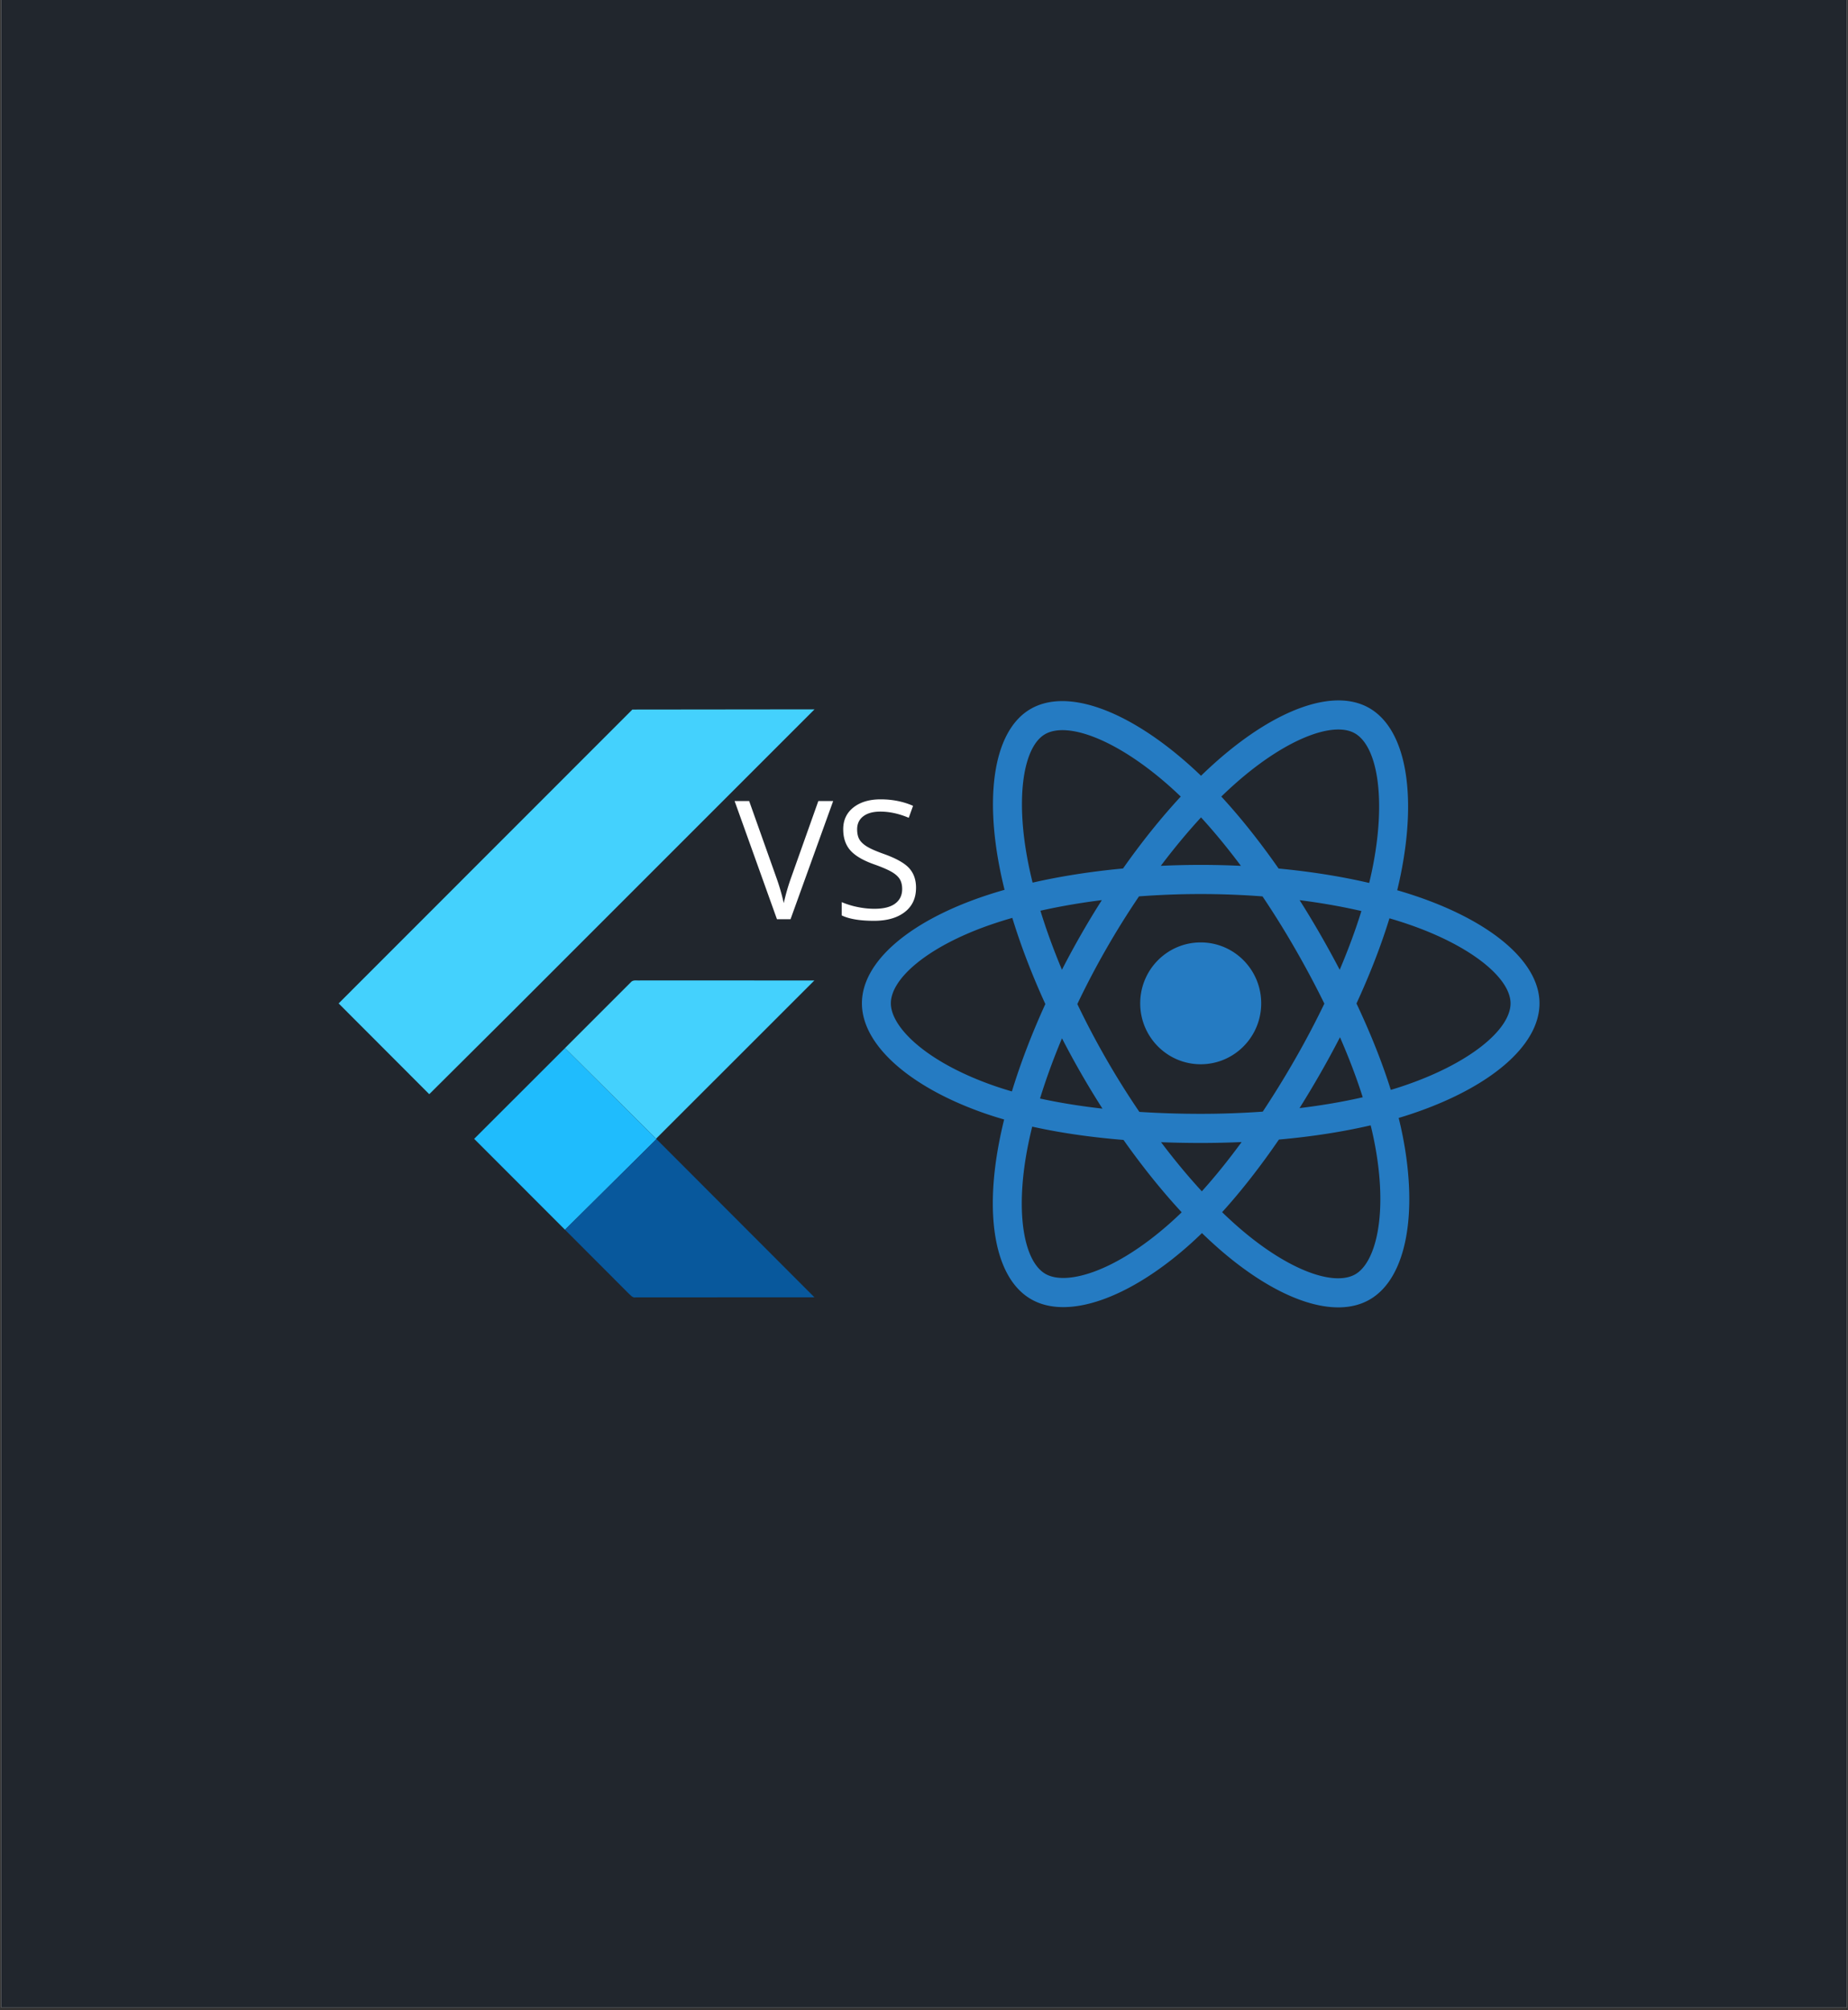
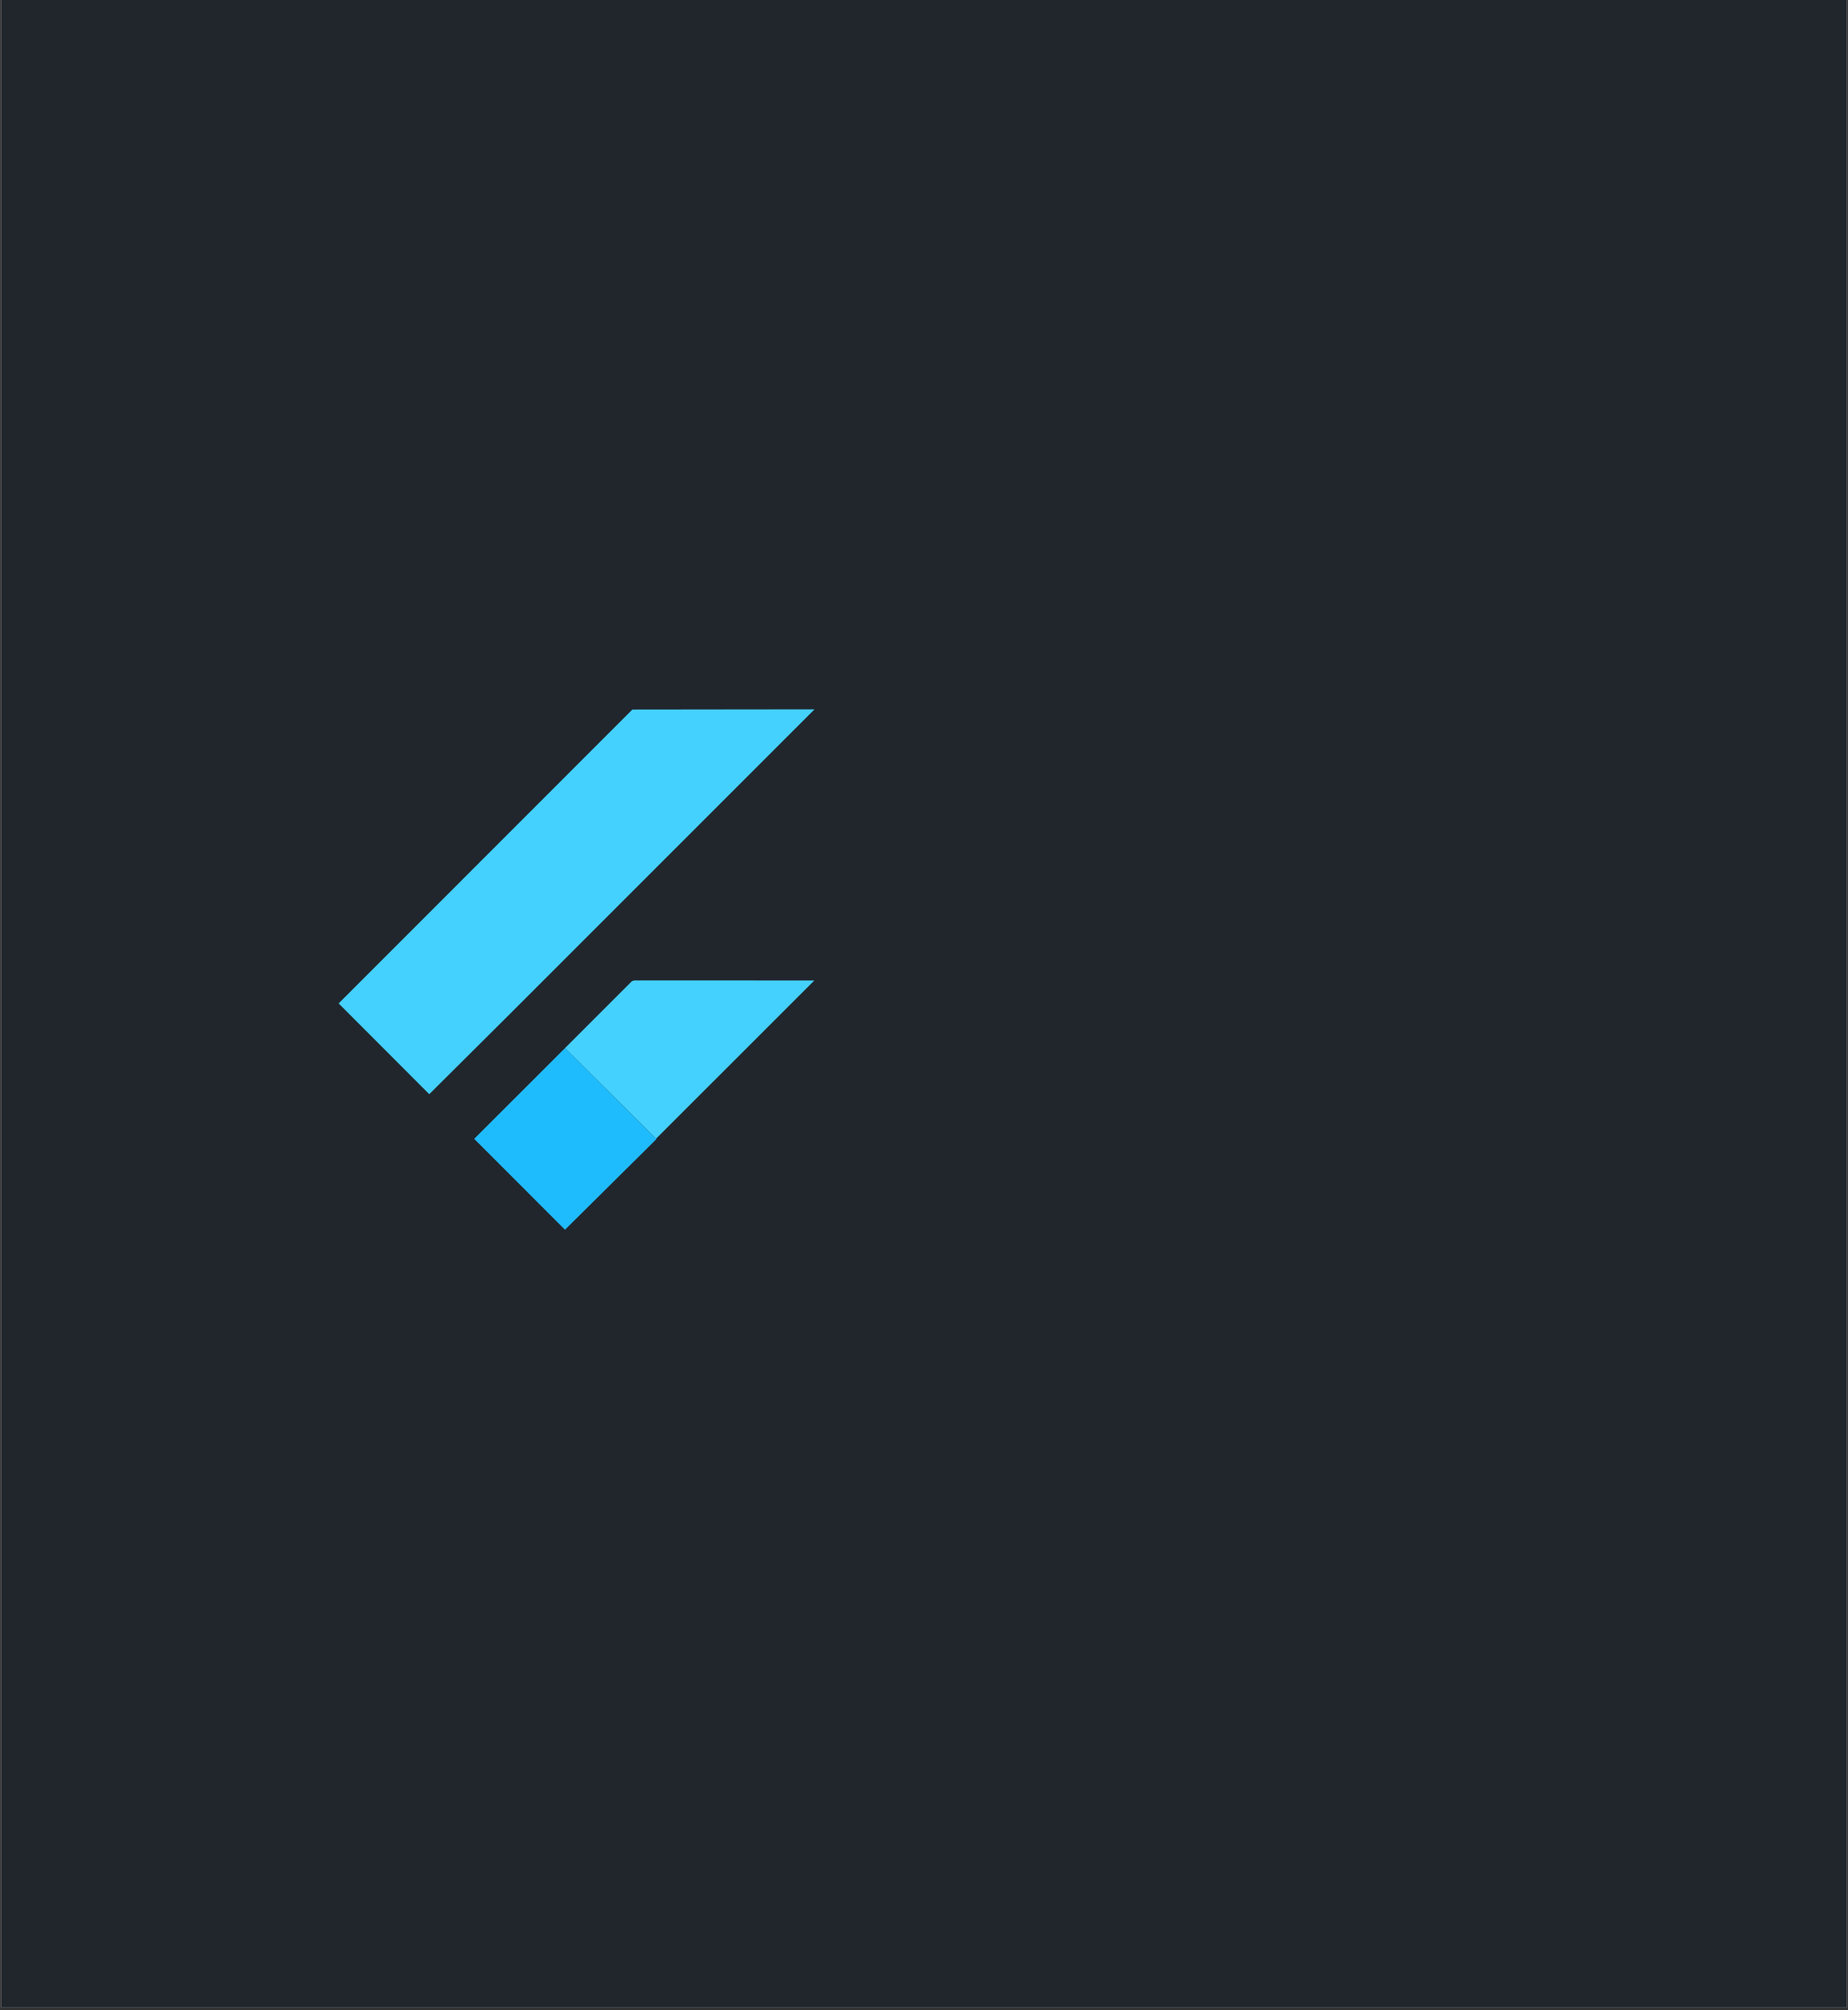
<svg xmlns="http://www.w3.org/2000/svg" width="672" height="731" version="1.0" viewBox="0 0 504 548.25">
  <rect x="0" y="0" width="504" height="548.25" fill="#333333" stroke="none" />
  <defs>
    <clipPath id="a">
      <path d="M.344 0h503.312v547.5H.344zm0 0" />
    </clipPath>
    <clipPath id="b">
-       <path d="M235.066 191.016H420v165.523H235.066zm0 0" />
-     </clipPath>
+       </clipPath>
  </defs>
  <g clip-path="url(#a)">
-     <path fill="#fff" d="M.344 0h503.312v547.5H.344zm0 0" />
+     <path fill="#fff" d="M.344 0h503.312v547.5H.344m0 0" />
    <path fill="#21262d" d="M.344 0h503.312v547.5H.344zm0 0" />
  </g>
  <g clip-path="url(#b)">
-     <path fill="#257bc2" d="M387.004 244.664a122.338 122.338 0 0 0-5.945-1.887c.336-1.382.644-2.746.918-4.086 4.503-22.004 1.558-39.734-8.497-45.57-9.64-5.598-25.406.238-41.328 14.191a122.932 122.932 0 0 0-4.601 4.25 112.768 112.768 0 0 0-3.063-2.847c-16.687-14.918-33.414-21.203-43.457-15.348-9.633 5.61-12.484 22.278-8.43 43.133.391 2.016.848 4.07 1.368 6.164a119.48 119.48 0 0 0-6.84 2.164c-19.567 6.867-32.059 17.629-32.059 28.793 0 11.527 13.41 23.094 33.79 30.106a103.8 103.8 0 0 0 4.995 1.574 120.29 120.29 0 0 0-1.449 6.64c-3.867 20.493-.847 36.766 8.758 42.344 9.922 5.758 26.57-.16 42.785-14.43a103.667 103.667 0 0 0 3.856-3.578 126.009 126.009 0 0 0 4.996 4.59c15.707 13.606 31.219 19.098 40.812 13.504 9.914-5.773 13.133-23.254 8.953-44.523-.32-1.625-.691-3.286-1.109-4.973a109.45 109.45 0 0 0 3.438-1.082c21.183-7.066 34.968-18.488 34.968-30.172 0-11.203-12.898-22.039-32.86-28.957zm-4.594 51.586a96.735 96.735 0 0 1-3.101.977c-2.34-7.454-5.497-15.38-9.36-23.567 3.688-7.996 6.719-15.82 8.992-23.226 1.891.55 3.727 1.132 5.497 1.746 17.097 5.925 27.53 14.687 27.53 21.441 0 7.192-11.265 16.527-29.558 22.629zm-7.59 15.14c1.852 9.407 2.114 17.907.89 24.555-1.1 5.973-3.315 9.953-6.05 11.551-5.824 3.39-18.277-1.02-31.71-12.656a111.486 111.486 0 0 1-4.645-4.266c5.207-5.73 10.41-12.398 15.488-19.8 8.934-.797 17.375-2.102 25.027-3.883.38 1.53.711 3.03 1 4.5zm-76.75 35.516c-5.691 2.024-10.222 2.082-12.96.492-5.833-3.382-8.255-16.449-4.95-33.976.38-2.004.832-4.067 1.352-6.176 7.566 1.688 15.945 2.899 24.902 3.629 5.113 7.242 10.465 13.902 15.863 19.73a95.15 95.15 0 0 1-3.523 3.266c-7.168 6.309-14.352 10.785-20.684 13.035zm-26.656-50.699c-9.012-3.102-16.453-7.133-21.555-11.527-4.582-3.953-6.898-7.875-6.898-11.059 0-6.773 10.035-15.414 26.766-21.289a118.02 118.02 0 0 1 6.359-2.016c2.312 7.575 5.348 15.493 9.008 23.496-3.707 8.125-6.785 16.172-9.121 23.833a99.646 99.646 0 0 1-4.559-1.438zm8.934-61.234c-3.473-17.868-1.164-31.348 4.636-34.73 6.184-3.602 19.856 1.534 34.262 14.413a104.78 104.78 0 0 1 2.774 2.578c-5.368 5.805-10.676 12.41-15.743 19.614-8.691.808-17.011 2.113-24.66 3.855-.48-1.945-.906-3.86-1.27-5.73zm79.71 19.816a251.88 251.88 0 0 0-5.617-9.305c5.895.75 11.543 1.746 16.848 2.965-1.59 5.14-3.578 10.512-5.914 16.02a276.407 276.407 0 0 0-5.316-9.68zm-32.503-31.875c3.64 3.973 7.285 8.406 10.875 13.215a233.188 233.188 0 0 0-21.844-.004c3.59-4.766 7.27-9.195 10.969-13.21zm-32.715 31.93a235.745 235.745 0 0 0-5.219 9.62c-2.297-5.487-4.266-10.886-5.871-16.097 5.273-1.187 10.895-2.16 16.754-2.894a231.838 231.838 0 0 0-5.664 9.37zm5.832 47.492c-6.05-.68-11.758-1.602-17.031-2.754 1.632-5.305 3.644-10.82 5.992-16.426a235.052 235.052 0 0 0 11.04 19.18zm27.101 22.55c-3.742-4.062-7.476-8.558-11.12-13.394 3.538.14 7.148.211 10.812.211 3.765 0 7.492-.086 11.156-.25-3.598 4.922-7.234 9.426-10.848 13.434zm37.676-42.015c2.473 5.668 4.555 11.152 6.207 16.367-5.36 1.23-11.144 2.219-17.238 2.957a276.98 276.98 0 0 0 5.672-9.468 249.95 249.95 0 0 0 5.36-9.856zm-12.195 5.887a260.921 260.921 0 0 1-8.867 14.398 236.23 236.23 0 0 1-16.922.598c-5.75 0-11.344-.18-16.73-.531a223.255 223.255 0 0 1-9.032-14.422 224.745 224.745 0 0 1-7.887-14.988 225.26 225.26 0 0 1 7.864-15 223.586 223.586 0 0 1 8.957-14.36 222.383 222.383 0 0 1 33.687.004 240.636 240.636 0 0 1 8.903 14.313 259.32 259.32 0 0 1 7.964 14.93 239.718 239.718 0 0 1-7.937 15.058zm16.285-88.75c6.188 3.594 8.594 18.082 4.707 37.082a109.48 109.48 0 0 1-.832 3.7c-7.668-1.782-15.992-3.11-24.707-3.93-5.078-7.282-10.34-13.9-15.621-19.63a114.115 114.115 0 0 1 4.25-3.925c13.64-11.95 26.39-16.672 32.203-13.297zm-42.074 57c9.113 0 16.5 7.437 16.5 16.613 0 9.176-7.387 16.613-16.5 16.613s-16.5-7.437-16.5-16.613c0-9.176 7.387-16.613 16.5-16.613zm0 0" />
-   </g>
+     </g>
  <path fill="#44d1fd" d="m172.46 193.504 49.68-.055-83.347 83.34-21.723 21.61-24.715-24.754zm-.46 74.414c.645-.852 1.832-.434 2.73-.543l47.368.012-43.168 43.148-24.844-24.703zm0 0" />
  <path fill="#1fbcfd" d="m129.32 310.574 24.766-24.742 24.844 24.703.101.11-24.941 24.718zm0 0" />
-   <path fill="#08589c" d="m154.09 335.363 24.941-24.718 43.086 43.144c-16.23.035-32.453-.012-48.676.024-.925.207-1.496-.637-2.086-1.16zm0 0" />
-   <path fill="#fff" d="M223.178 218.46h4.046L215.6 250.679h-3.703L200.35 218.46h3.97l7.405 20.844a59.142 59.142 0 0 1 2.032 6.984 56.291 56.291 0 0 1 2.062-7.11zm26.648 23.64c0 2.844-1.03 5.06-3.093 6.641-2.055 1.586-4.84 2.375-8.36 2.375-3.824 0-6.762-.488-8.812-1.468v-3.625a22.29 22.29 0 0 0 4.312 1.328c1.563.324 3.102.484 4.625.484 2.5 0 4.38-.473 5.64-1.422 1.27-.945 1.907-2.265 1.907-3.953 0-1.113-.227-2.023-.672-2.734-.449-.72-1.199-1.38-2.25-1.985-1.055-.601-2.652-1.285-4.797-2.047-3-1.07-5.148-2.343-6.437-3.812-1.281-1.469-1.922-3.383-1.922-5.75 0-2.488.93-4.469 2.797-5.938 1.875-1.468 4.344-2.203 7.406-2.203 3.207 0 6.156.59 8.844 1.766l-1.172 3.266c-2.656-1.125-5.242-1.688-7.75-1.688-1.992 0-3.543.43-4.656 1.281-1.118.856-1.672 2.04-1.672 3.547 0 1.125.203 2.043.61 2.75.413.711 1.112 1.367 2.093 1.969.976.594 2.473 1.25 4.484 1.969 3.375 1.199 5.696 2.492 6.97 3.875 1.269 1.386 1.905 3.18 1.905 5.375zm0 0" />
</svg>